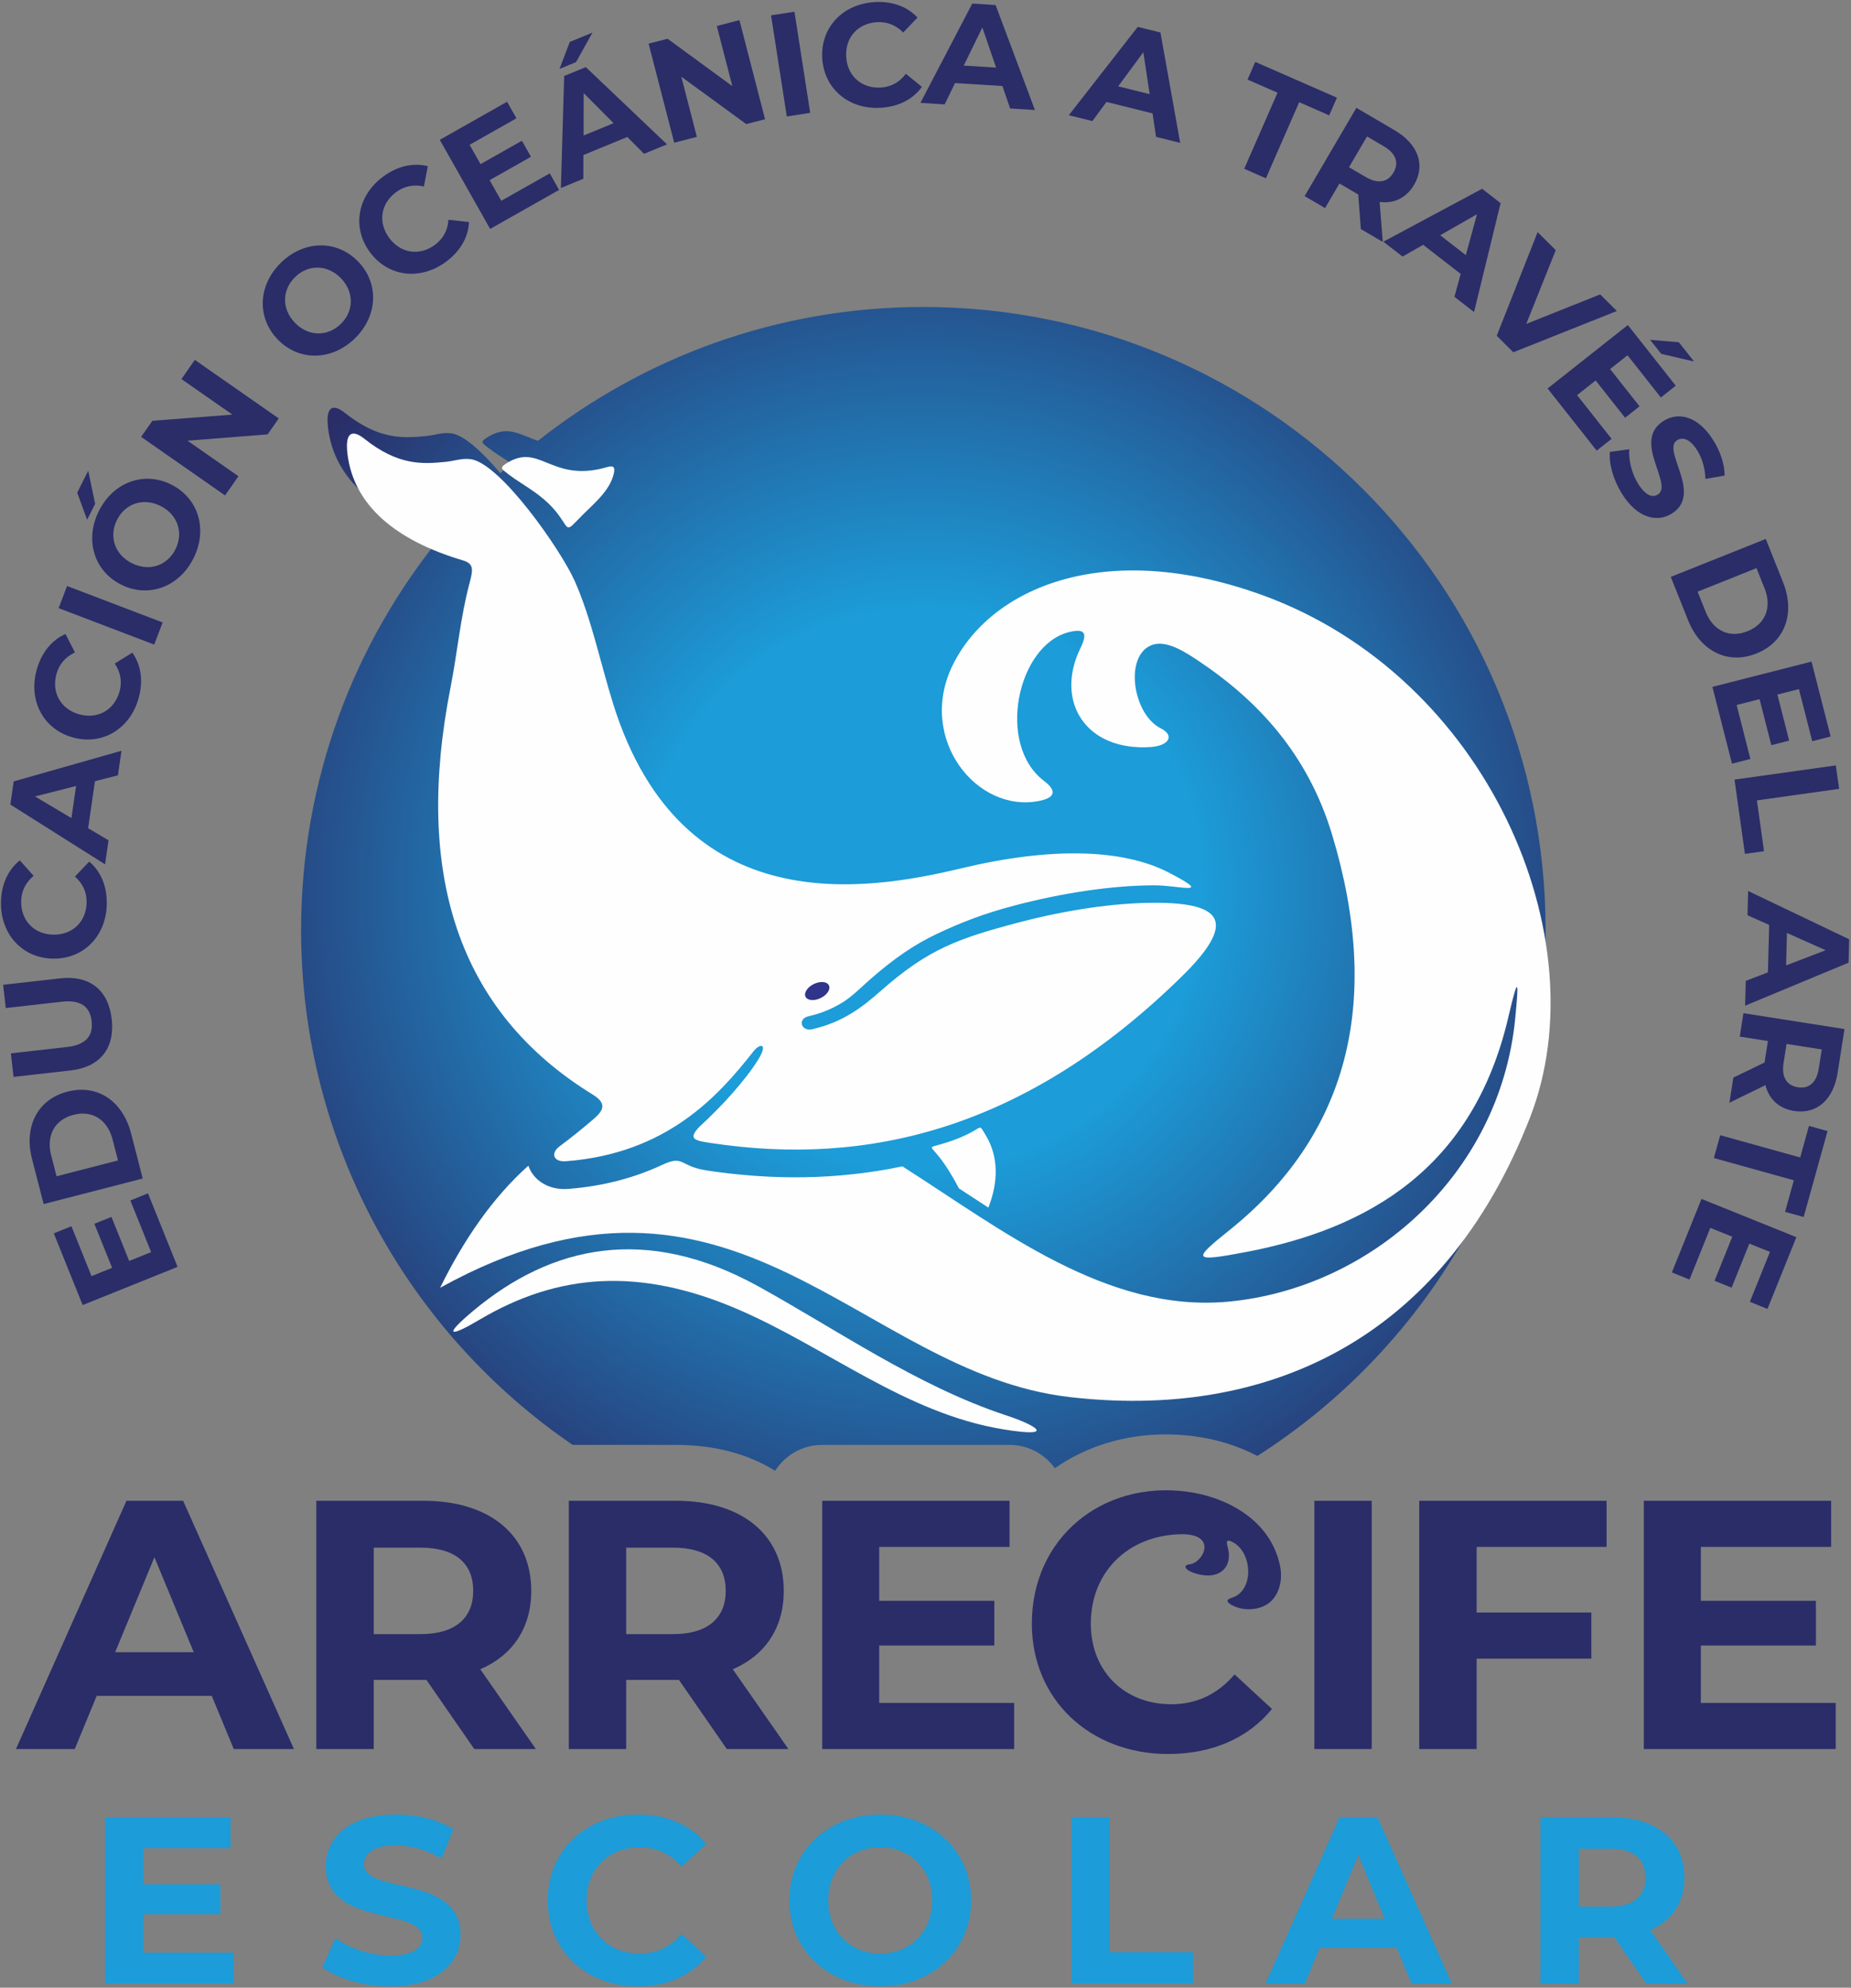
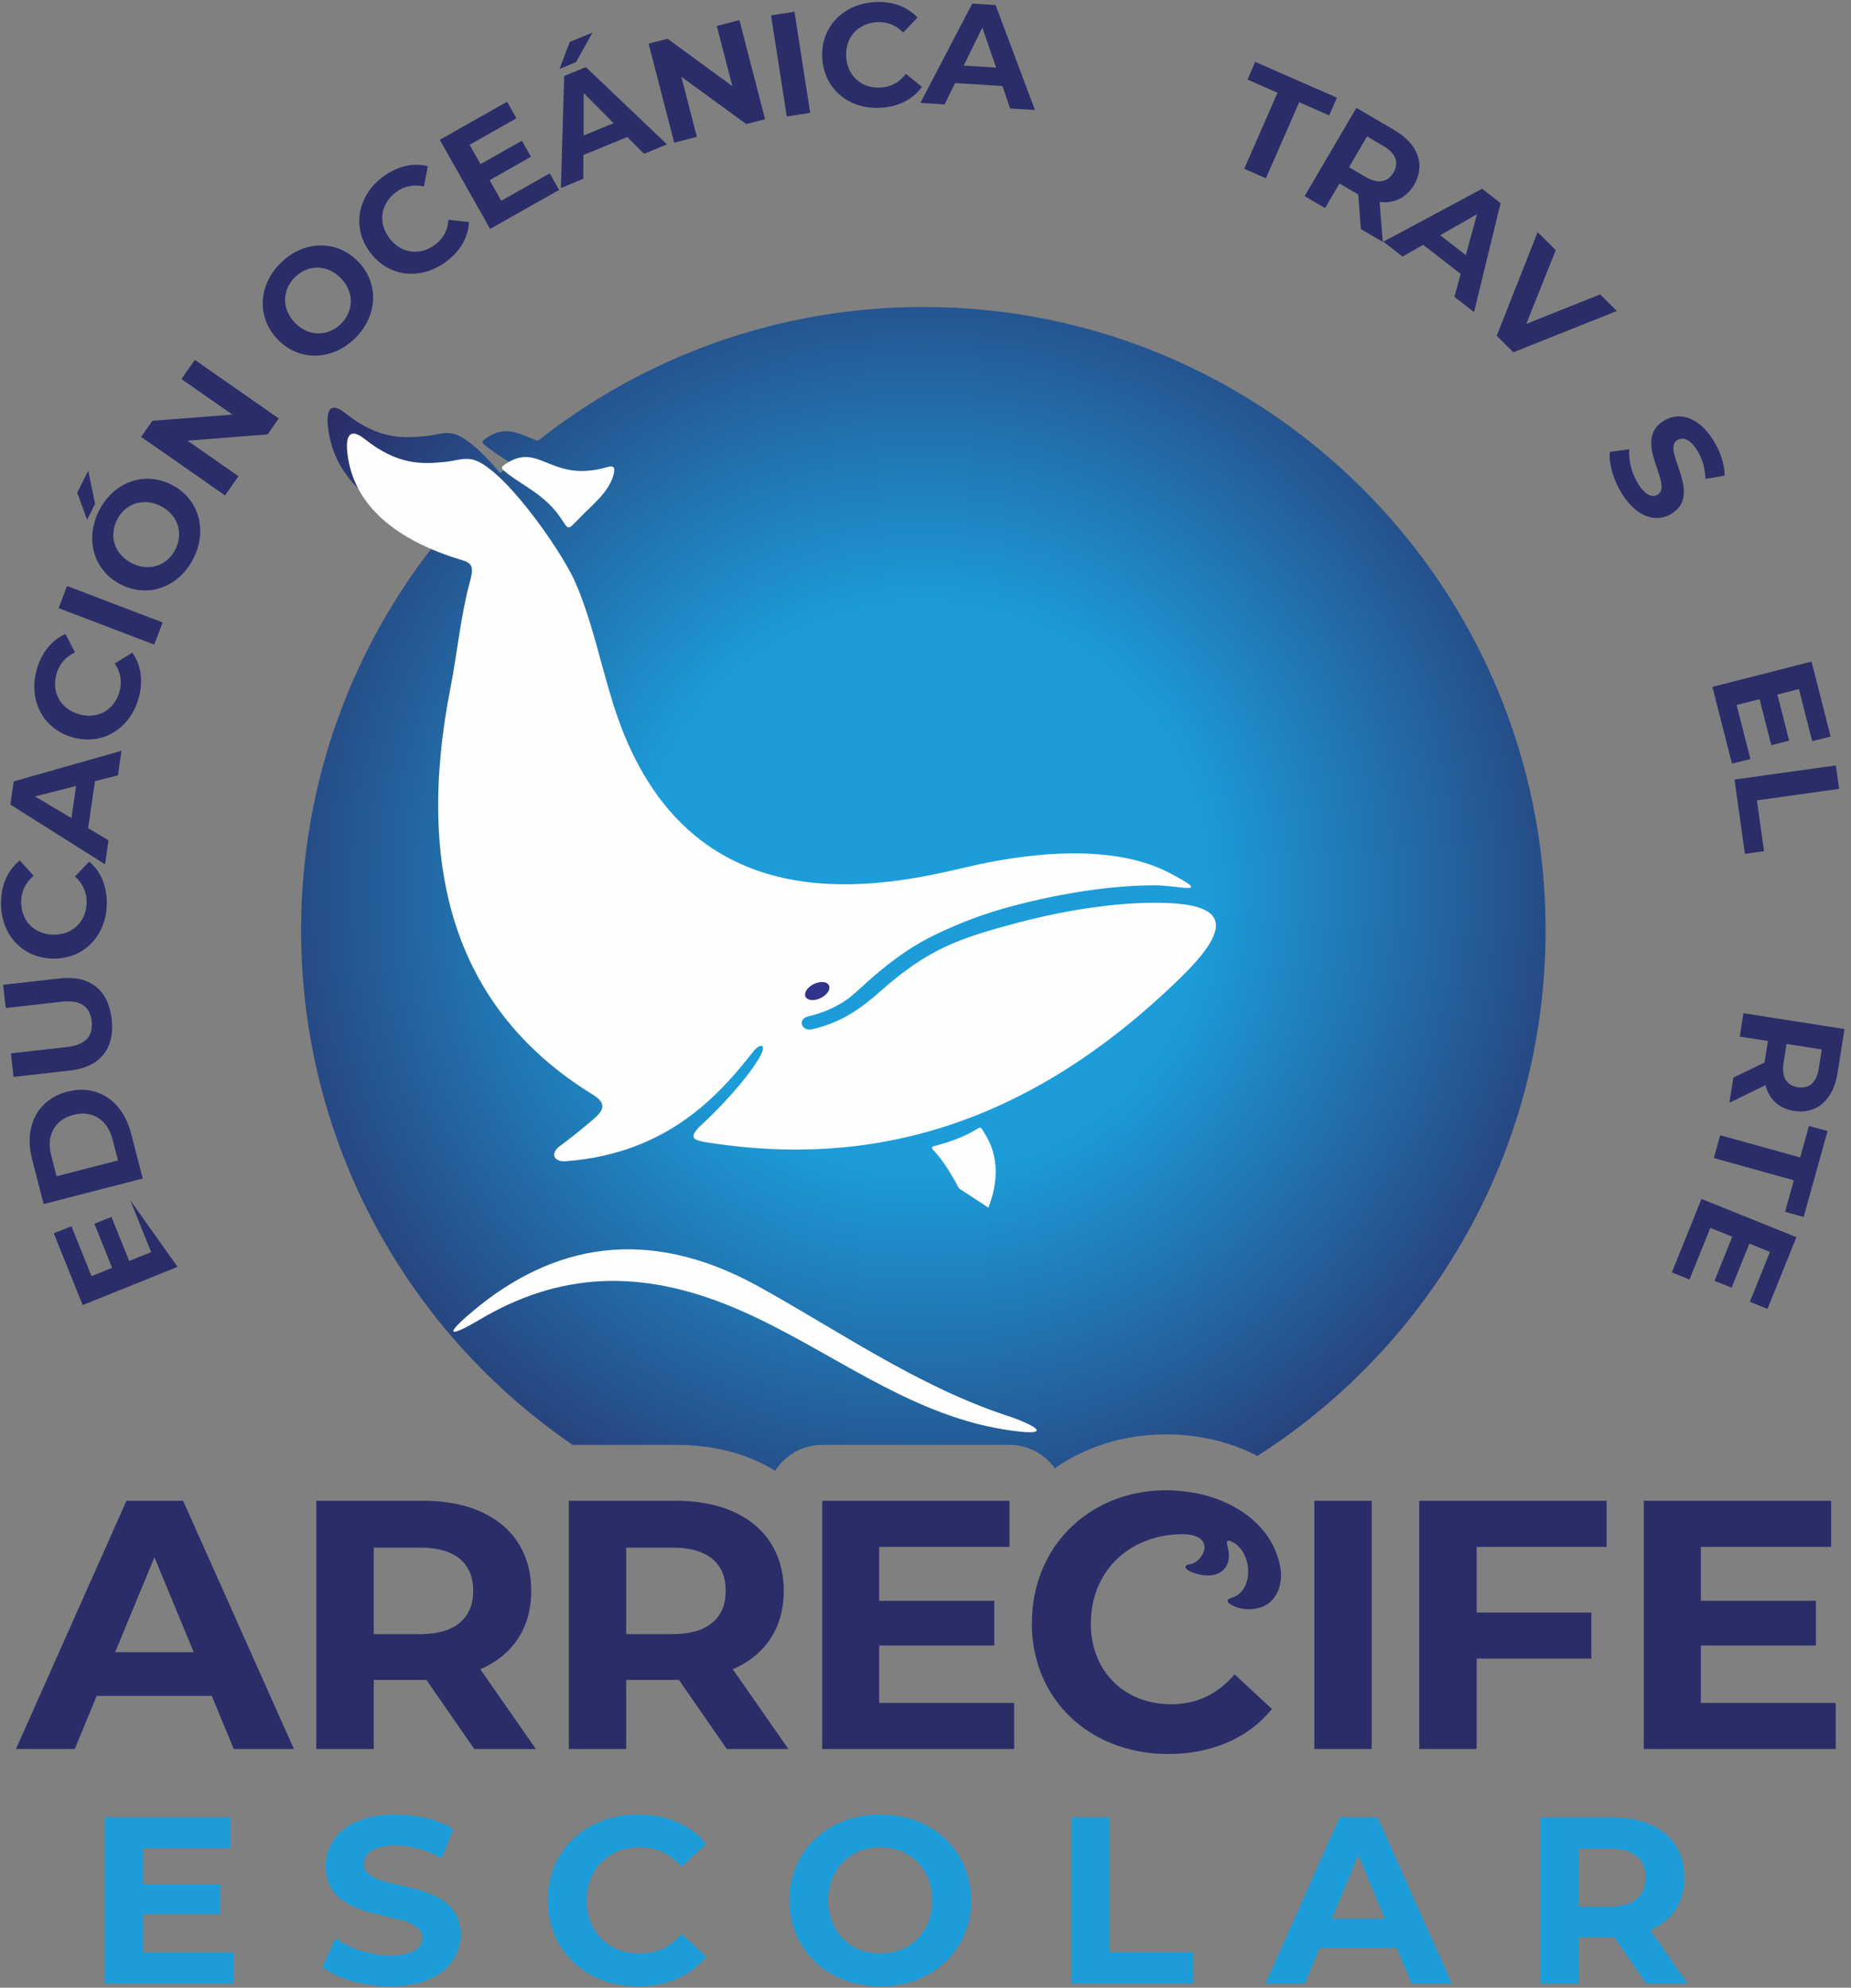
<svg xmlns="http://www.w3.org/2000/svg" width="1920" height="2061" viewBox="0 0 1920 2061">
  <rect x="0" y="0" width="1920" height="2061" fill="#808080" stroke="none" />
  <g id="Agrupar-copia">
    <radialGradient id="radialGradient1" cx="957.764" cy="921.687" r="780.074" fx="957.764" fy="921.687" gradientUnits="userSpaceOnUse">
      <stop offset="0.373" stop-color="#1c9cd8" stop-opacity="1" />
      <stop offset="1" stop-color="#2a2d68" stop-opacity="1" />
    </radialGradient>
    <path id="Trazado" fill="url(#radialGradient1)" fill-rule="evenodd" stroke="none" d="M 593.975 1498.182 L 701.345 1498.182 C 740.888 1498.182 775.942 1507.445 803.997 1525.078 C 814.284 1508.927 832.304 1498.182 852.872 1498.182 L 1047.146 1498.182 C 1066.527 1498.182 1083.642 1507.73 1094.164 1522.342 C 1126.167 1500.114 1165.694 1487.276 1209.446 1487.276 C 1219.056 1487.276 1228.841 1487.922 1238.487 1489.19 C 1262.55 1492.335 1284.711 1499.423 1304.232 1509.639 C 1483.976 1394.926 1603.202 1193.604 1603.202 964.398 C 1603.202 607.599 1314.211 318.296 957.732 318.296 C 806.803 318.296 667.968 370.206 558.02 457.087 C 538.977 450.582 526.625 440.535 506.102 453.094 C 497.61 458.311 499.54 459.019 507.646 465.202 C 514.208 470.29 522.122 474.991 530.163 480.466 C 526.432 483.815 522.701 487.228 518.969 490.642 C 500.248 468.486 481.076 450.904 467.952 449.294 C 458.366 448.135 452.126 451.161 441.189 452.193 C 418.285 454.382 392.873 456.121 357.747 428.105 C 345.973 418.702 337.481 420.441 340.312 443.691 C 346.681 497.146 390.3 533.341 459.267 554.015 C 367.461 665.627 312.326 808.54 312.326 964.398 C 312.326 1186.162 423.946 1381.81 593.975 1498.182 Z" />
    <g id="Agrupar">
-       <path id="path1" fill="#2a2d68" stroke="none" d="M 135.217 1244.722 L 153.498 1237.364 L 184.175 1313.577 L 85.745 1353.196 L 55.804 1278.812 L 74.086 1271.454 L 94.914 1323.203 L 116.287 1314.6 L 97.892 1268.899 L 115.607 1261.767 L 134.002 1307.469 L 156.781 1298.299 L 135.217 1244.722 Z" />
+       <path id="path1" fill="#2a2d68" stroke="none" d="M 135.217 1244.722 L 184.175 1313.577 L 85.745 1353.196 L 55.804 1278.812 L 74.086 1271.454 L 94.914 1323.203 L 116.287 1314.6 L 97.892 1268.899 L 115.607 1261.767 L 134.002 1307.469 L 156.781 1298.299 L 135.217 1244.722 Z" />
      <path id="path2" fill="#2a2d68" stroke="none" d="M 45.272 1248.462 L 33.243 1201.777 C 24.583 1168.157 38.903 1139.888 70.023 1131.873 C 101.149 1123.853 127.345 1141.682 136.005 1175.301 L 148.034 1221.982 L 45.272 1248.462 Z M 116.783 1181.505 C 111.528 1161.099 95.898 1150.877 76.228 1155.949 C 56.557 1161.017 47.815 1177.513 53.07 1197.919 L 58.669 1219.649 L 122.382 1203.231 L 116.783 1181.505 Z" />
      <path id="path3" fill="#2a2d68" stroke="none" d="M 73.075 1109.943 L 14.038 1116.608 L 11.283 1092.21 L 69.418 1085.644 C 89.45 1083.385 96.747 1073.715 95.079 1058.951 C 93.399 1044.042 84.143 1036.392 64.111 1038.654 L 5.975 1045.218 L 3.254 1021.12 L 62.296 1014.454 C 93.321 1010.951 112.499 1026.784 115.882 1056.755 C 119.265 1086.729 104.105 1106.438 73.075 1109.943 Z" />
      <path id="path4" fill="#2a2d68" stroke="none" d="M 54.873 993.985 C 22.894 993.425 0.437 968.472 1.016 935.429 C 1.339 917.091 8.274 901.898 20.573 892.109 L 34.849 908.126 C 26.538 915.105 22.136 923.974 21.954 934.584 C 21.605 954.437 35.302 968.779 55.308 969.129 C 75.318 969.477 89.507 955.626 89.855 935.773 C 90.038 925.163 85.954 916.146 77.743 908.875 L 92.567 893.367 C 104.671 903.585 111.071 919.011 110.744 937.501 C 110.17 970.392 86.855 994.544 54.873 993.985 Z" />
      <path id="path5" fill="#2a2d68" stroke="none" d="M 98.471 810.001 L 91.418 858.75 L 112.573 871.307 L 108.968 896.206 L 10.739 834.215 L 14.213 810.215 L 126.004 778.456 L 122.317 803.956 L 98.471 810.001 Z M 78.914 814.982 L 36.303 825.816 L 74.094 848.282 L 78.914 814.982 Z" />
      <path id="path6" fill="#2a2d68" stroke="none" d="M 75.466 764.589 C 44.663 755.991 29.22 726.189 38.102 694.363 C 43.034 676.698 53.571 663.748 67.942 657.372 L 77.717 676.467 C 67.921 681.128 61.429 688.599 58.578 698.819 C 53.236 717.943 62.879 735.269 82.149 740.648 C 101.418 746.027 118.638 736.199 123.979 717.075 C 126.831 706.854 125.146 697.102 119.034 687.998 L 137.285 676.728 C 146.419 689.663 148.727 706.201 143.759 724.01 C 134.916 755.69 106.269 773.188 75.466 764.589 Z" />
      <path id="path7" fill="#2a2d68" stroke="none" d="M 60.807 630.557 L 69.558 607.612 L 168.701 645.423 L 159.95 668.367 L 60.807 630.557 Z" />
      <path id="path8" fill="#2a2d68" stroke="none" d="M 80.072 510.835 L 91.514 488.093 L 98.68 522.401 L 90.373 538.917 L 80.072 510.835 Z M 125.586 606.16 C 97.43 591.998 87.613 559.58 102.664 529.663 C 117.645 499.879 149.454 488.232 177.749 502.465 C 206.039 516.695 215.653 549.181 200.671 578.963 C 185.625 608.881 153.746 620.325 125.586 606.16 Z M 166.581 524.665 C 148.574 515.609 129.857 522.137 121.346 539.058 C 112.83 555.981 118.751 574.903 136.754 583.958 C 154.761 593.016 173.478 586.488 181.993 569.565 C 190.505 552.644 184.584 533.723 166.581 524.665 Z" />
      <path id="path9" fill="#2a2d68" stroke="none" d="M 202.082 373.143 L 289.126 433.856 L 277.593 450.396 L 194.471 456.933 L 247.322 493.796 L 233.446 513.693 L 146.397 452.978 L 158.017 436.314 L 241.052 429.901 L 188.202 393.04 L 202.082 373.143 Z" />
      <path id="path10" fill="#2a2d68" stroke="none" d="M 288.156 352.066 C 266.182 329.455 267.523 295.6 291.547 272.251 C 315.462 249.008 349.344 248.421 371.426 271.141 C 393.504 293.861 391.949 327.714 368.034 350.956 C 344.01 374.303 310.129 374.678 288.156 352.066 Z M 353.597 288.467 C 339.547 274.01 319.712 274.047 306.124 287.254 C 292.535 300.459 291.93 320.282 305.984 334.74 C 320.034 349.199 339.865 349.16 353.453 335.955 C 367.041 322.748 367.647 302.925 353.597 288.467 Z" />
      <path id="path11" fill="#2a2d68" stroke="none" d="M 383.695 261.458 C 364.708 235.721 370.877 202.724 397.465 183.103 C 412.225 172.212 428.503 168.49 443.755 172.308 L 439.71 193.376 C 429.117 191.021 419.4 192.915 410.862 199.215 C 394.884 211.004 391.819 230.596 403.7 246.697 C 415.581 262.797 435.204 265.649 451.182 253.859 C 459.72 247.559 464.396 238.834 465.179 227.895 L 486.504 230.244 C 485.747 246.065 477.383 260.522 462.506 271.502 C 436.035 291.031 402.686 287.193 383.695 261.458 Z" />
      <path id="path12" fill="#2a2d68" stroke="none" d="M 570.236 179.758 L 579.936 196.914 L 508.408 237.362 L 456.172 144.98 L 525.984 105.502 L 535.684 122.66 L 487.118 150.122 L 498.46 170.181 L 541.353 145.929 L 550.757 162.556 L 507.864 186.811 L 519.954 208.19 L 570.236 179.758 Z" />
      <path id="path13" fill="#2a2d68" stroke="none" d="M 597.499 64.416 L 580.393 71.447 L 591.025 43.478 L 614.579 33.798 L 597.499 64.416 Z M 650.698 142.03 L 605.131 160.756 L 605.083 185.359 L 581.808 194.924 L 585.217 78.805 L 607.652 69.586 L 691.871 149.693 L 668.034 159.489 L 650.698 142.03 Z M 636.461 127.724 L 605.458 96.544 L 605.336 140.515 L 636.461 127.724 Z" />
      <path id="path14" fill="#2a2d68" stroke="none" d="M 766.995 20.891 L 793.566 123.607 L 774.048 128.655 L 706.704 79.541 L 722.839 141.904 L 699.359 147.977 L 672.789 45.261 L 692.45 40.176 L 759.65 89.328 L 743.516 26.965 L 766.995 20.891 Z" />
      <path id="path15" fill="#2a2d68" stroke="none" d="M 799.792 15.923 L 824.06 12.142 L 840.395 117 L 816.128 120.779 L 799.792 15.923 Z" />
      <path id="path16" fill="#2a2d68" stroke="none" d="M 852.925 60.604 C 850.901 28.682 873.963 4.281 906.947 2.192 C 925.25 1.031 940.954 6.719 951.708 18.189 L 936.892 33.711 C 929.264 25.991 920.069 22.321 909.481 22.994 C 889.658 24.25 876.471 39.062 877.738 59.032 C 879.005 79.003 893.955 92.029 913.778 90.773 C 924.366 90.101 933.026 85.298 939.609 76.528 L 956.262 90.053 C 947.054 102.942 932.194 110.568 913.739 111.737 C 880.907 113.818 854.95 92.528 852.925 60.604 Z" />
      <path id="path17" fill="#2a2d68" stroke="none" d="M 1039.802 89.184 L 990.635 86.132 L 979.846 108.245 L 954.729 106.686 L 1008.507 3.711 L 1032.714 5.213 L 1073.496 114.057 L 1047.778 112.459 L 1039.802 89.184 Z M 1033.241 70.097 L 1018.965 28.508 L 999.656 68.012 L 1033.241 70.097 Z" />
-       <path id="path18" fill="#2a2d68" stroke="none" d="M 1195.523 117.597 L 1147.701 105.724 L 1133.099 125.531 L 1108.674 119.467 L 1180.154 27.864 L 1203.695 33.708 L 1224.179 148.143 L 1199.167 141.932 L 1195.523 117.597 Z M 1192.514 97.635 L 1185.971 54.145 L 1159.848 89.526 L 1192.514 97.635 Z" />
      <path id="path19" fill="#2a2d68" stroke="none" d="M 1325.138 96.139 L 1294.04 82.516 L 1302.068 64.189 L 1386.762 101.288 L 1378.733 119.615 L 1347.635 105.992 L 1313.088 184.856 L 1290.596 175.003 L 1325.138 96.139 Z" />
      <path id="path20" fill="#2a2d68" stroke="none" d="M 1411.587 237.525 L 1408.883 201.679 L 1407.838 201.065 L 1389.4 190.254 L 1374.454 215.752 L 1353.273 203.331 L 1406.937 111.806 L 1446.556 135.038 C 1471.003 149.375 1478.866 171.026 1466.828 191.554 C 1458.777 205.284 1445.947 211.287 1431.057 209.409 L 1434.335 250.865 L 1411.587 237.525 Z M 1435.258 151.606 L 1418 141.486 L 1399.292 173.388 L 1416.55 183.508 C 1429.494 191.099 1439.56 188.918 1445.385 178.98 C 1451.289 168.912 1448.202 159.197 1435.258 151.606 Z" />
      <path id="path21" fill="#2a2d68" stroke="none" d="M 1515.137 284.021 L 1476.201 253.822 L 1454.837 266.029 L 1434.949 250.604 L 1537.375 195.738 L 1556.541 210.606 L 1528.99 323.551 L 1508.623 307.754 L 1515.137 284.021 Z M 1520.457 264.547 L 1532.064 222.128 L 1493.864 243.919 L 1520.457 264.547 Z" />
      <path id="path22" fill="#2a2d68" stroke="none" d="M 1677.119 322.474 L 1569.711 365.263 L 1552.527 348.152 L 1594.945 240.664 L 1613.741 259.379 L 1583.151 335.866 L 1659.825 305.257 L 1677.119 322.474 Z" />
-       <path id="path23" fill="#2a2d68" stroke="none" d="M 1671.663 455.026 L 1656.203 467.241 L 1605.286 402.79 L 1688.525 337.026 L 1738.223 399.932 L 1722.763 412.144 L 1688.19 368.384 L 1670.117 382.665 L 1700.651 421.311 L 1685.665 433.149 L 1655.132 394.502 L 1635.871 409.721 L 1671.663 455.026 Z M 1723.112 366.871 L 1711.648 352.362 L 1741.454 354.888 L 1757.236 374.865 L 1723.112 366.871 Z" />
      <path id="path24" fill="#2a2d68" stroke="none" d="M 1669.896 468.542 L 1690.01 465.865 C 1689.191 476.902 1692.365 490.633 1699.088 501.453 C 1706.767 513.815 1714.008 516.277 1719.546 512.835 C 1736.417 502.356 1692.265 457.144 1725.745 436.344 C 1741.071 426.825 1761.499 431.268 1777.42 456.894 C 1784.46 468.225 1788.958 481.495 1788.875 493.146 L 1769.035 496.548 C 1768.599 485.217 1765.56 475.149 1760.597 467.165 C 1752.917 454.802 1745.324 452.917 1739.656 456.437 C 1723.046 466.757 1767.067 512.05 1733.97 532.61 C 1718.906 541.969 1698.265 537.478 1682.264 511.723 C 1673.387 497.43 1668.676 480.365 1669.896 468.542 Z" />
-       <path id="path25" fill="#2a2d68" stroke="none" d="M 1831.573 558.805 L 1849.462 603.563 C 1862.344 635.794 1851.756 665.655 1821.916 677.582 C 1792.079 689.509 1763.823 675.174 1750.941 642.943 L 1733.051 598.184 L 1831.573 558.805 Z M 1769.209 634.336 C 1777.028 653.899 1793.829 662.039 1812.69 654.5 C 1831.551 646.959 1838.111 629.484 1830.292 609.92 L 1821.968 589.087 L 1760.88 613.505 L 1769.209 634.336 Z" />
      <path id="path26" fill="#2a2d68" stroke="none" d="M 1815.642 786.955 L 1796.551 791.827 L 1776.236 712.222 L 1879.046 685.984 L 1898.873 763.68 L 1879.782 768.551 L 1865.984 714.504 L 1843.663 720.201 L 1855.845 767.933 L 1837.337 772.657 L 1825.155 724.924 L 1801.362 730.996 L 1815.642 786.955 Z" />
      <path id="path27" fill="#2a2d68" stroke="none" d="M 1904.271 793.627 L 1907.676 817.949 L 1822.399 829.889 L 1829.774 882.587 L 1809.96 885.361 L 1799.176 808.34 L 1904.271 793.627 Z" />
-       <path id="path28" fill="#2a2d68" stroke="none" d="M 1833.823 1008.237 L 1835.129 959 L 1812.651 949.004 L 1813.317 923.856 L 1918.112 973.933 L 1917.472 998.173 L 1810.169 1042.782 L 1810.849 1017.027 L 1833.823 1008.237 Z M 1852.662 1001.003 L 1893.709 985.262 L 1853.554 967.37 L 1852.662 1001.003 Z" />
      <path id="path29" fill="#2a2d68" stroke="none" d="M 1797.962 1117.344 L 1830.327 1101.705 L 1830.514 1100.508 L 1833.823 1079.397 L 1804.627 1074.821 L 1808.432 1050.564 L 1913.24 1066.993 L 1906.13 1112.359 C 1901.742 1140.362 1884.471 1155.605 1860.964 1151.917 C 1845.243 1149.453 1834.955 1139.709 1831.255 1125.168 L 1793.877 1143.397 L 1797.962 1117.344 Z M 1886.578 1107.914 L 1889.673 1088.152 L 1853.141 1082.427 L 1850.041 1102.189 C 1847.72 1117.013 1853.432 1125.577 1864.813 1127.362 C 1876.342 1129.169 1884.253 1122.738 1886.578 1107.914 Z" />
      <path id="path30" fill="#2a2d68" stroke="none" d="M 1867.29 1200.157 L 1876.386 1167.438 L 1895.664 1172.798 L 1870.891 1261.893 L 1851.612 1256.534 L 1860.712 1223.815 L 1777.751 1200.749 L 1784.33 1177.086 L 1867.29 1200.157 Z" />
      <path id="path31" fill="#2a2d68" stroke="none" d="M 1752.478 1326.721 L 1734.196 1319.354 L 1764.912 1243.142 L 1863.342 1282.809 L 1833.362 1357.193 L 1815.084 1349.826 L 1835.935 1298.077 L 1814.562 1289.466 L 1796.146 1335.163 L 1778.43 1328.023 L 1796.847 1282.325 L 1774.068 1273.143 L 1752.478 1326.721 Z" />
    </g>
    <path id="path32" fill="#fefefe" fill-rule="evenodd" stroke="none" d="M 526.239 479.886 C 558.921 459.856 570.952 497.533 622.612 486.198 C 631.555 484.201 639.339 479.628 636.637 491.285 C 632.391 509.512 614.957 522.973 602.411 535.853 C 586.778 551.825 590.831 549.636 579.765 534.436 C 564.325 513.118 542.644 503.522 527.783 492.058 C 519.677 485.811 517.747 485.103 526.239 479.886 L 526.239 479.886 Z M 377.883 454.897 C 412.946 482.913 438.358 481.174 461.261 478.984 C 472.198 477.954 478.438 474.927 488.089 476.086 C 518.583 479.886 581.438 569.536 596.107 602.382 C 613.606 641.669 622.805 687.782 636.187 730.354 C 707.534 957.507 900.796 923.373 998.069 900.123 C 1089.553 878.289 1164.439 879.9 1212.368 904.76 C 1260.362 929.684 1223.113 917.898 1197.379 917.962 C 1153.181 918.027 1101.327 926.013 1052.368 938.894 C 1020.072 947.331 995.561 957.12 972.465 968.005 C 949.046 979.018 927.494 993.509 901.503 1016.437 C 892.496 1024.422 883.618 1033.504 873.582 1039.622 C 863.739 1045.611 852.545 1050.571 838.519 1053.791 C 826.939 1056.496 830.992 1069.827 842.573 1067.187 C 858.656 1063.451 871.652 1057.784 883.039 1050.764 C 894.362 1043.937 903.883 1035.951 913.534 1027.514 C 938.238 1005.681 958.439 992.028 980.12 981.852 C 1001.93 971.611 1025.605 964.656 1056.936 956.412 C 1104.544 943.917 1154.789 936.125 1197.379 936.06 C 1268.854 935.931 1283.394 956.154 1225.428 1012.894 C 1063.627 1171.264 899.445 1209.842 737.128 1185.111 C 720.208 1182.599 713.389 1180.989 725.484 1168.301 C 748.387 1147.434 772.641 1120.707 786.023 1099.389 C 791.684 1090.501 792.456 1085.413 790.333 1084.576 C 788.724 1083.932 785.186 1085.478 781.455 1090.244 C 745.17 1136.422 691.772 1196.06 587.1 1204.046 C 573.589 1205.076 571.145 1195.544 580.344 1188.653 C 592.311 1179.83 603.891 1170.427 615.214 1160.766 C 625.314 1152.136 630.526 1144.601 615.021 1135.069 C 474.321 1048.639 429.479 905.211 467.373 712.578 C 474.449 676.576 477.602 639.737 487.124 604.315 C 491.048 589.888 491.112 584.35 480.175 581.065 C 410.758 560.455 366.818 524.196 360.384 470.483 C 357.618 447.233 366.045 445.494 377.883 454.897 L 377.883 454.897 Z" />
    <path id="path33" fill="#fefefe" fill-rule="evenodd" stroke="none" d="M 1022.324 1176.867 C 1035.963 1199.215 1035.641 1225.492 1025.219 1252.156 C 1014.99 1245.522 1004.76 1238.824 994.66 1232.19 C 988.87 1221.048 982.372 1210.1 974.523 1199.988 C 964.938 1187.687 962.428 1190.328 976.26 1186.334 C 989.771 1182.47 1000.707 1177.898 1009.586 1172.874 C 1018.206 1168.044 1016.276 1166.82 1022.324 1176.867 L 1022.324 1176.867 Z" />
    <path id="path34" fill="#30348b" fill-rule="evenodd" stroke="none" d="M 844.181 1020.301 C 850.872 1017.081 857.884 1017.66 859.815 1021.718 C 861.809 1025.711 857.948 1031.636 851.258 1034.856 C 844.567 1038.141 837.555 1037.497 835.56 1033.504 C 833.63 1029.446 837.49 1023.585 844.181 1020.301 L 844.181 1020.301 Z" />
-     <path id="path35" fill="#fefefe" fill-rule="evenodd" stroke="none" d="M 456.5 1335.301 C 480.819 1285.903 510.542 1242.237 548.048 1208.683 C 550.815 1216.476 555.833 1222.53 562.845 1226.845 C 569.794 1231.16 578.8 1233.543 589.287 1232.77 C 627.309 1229.807 659.347 1220.662 686.69 1207.91 C 709.786 1197.09 704.639 1209.327 732.818 1213.577 C 800.241 1223.818 868.049 1223.624 936.051 1209.391 C 1038.729 1274.697 1147.712 1361.32 1274.001 1349.663 C 1420.684 1336.074 1555.53 1218.988 1571.613 1056.689 C 1575.474 1017.853 1575.474 1007.742 1564.537 1054.821 C 1527.802 1212.032 1418.625 1274.117 1292.723 1298.14 C 1236.172 1308.896 1236.88 1306.319 1275.031 1275.727 C 1397.717 1177.511 1434.323 1039.88 1381.826 865.667 C 1356.735 782.328 1305.203 726.618 1243.185 685.271 C 1230.254 676.705 1209.731 662.729 1194.226 669.041 C 1165.983 680.44 1175.055 740.465 1203.812 755.084 C 1219.317 762.942 1211.982 773.376 1193.39 774.599 C 1125.517 778.979 1094.121 726.618 1120.627 672.261 C 1127.897 657.448 1126.353 651.072 1108.918 655.387 C 1055.392 668.59 1033.003 771.766 1082.927 809.7 C 1096.437 819.94 1094.636 827.217 1077.716 830.502 C 1012.995 843.318 951.169 765.84 988.033 690.036 C 1026.634 610.691 1144.495 557.429 1309.063 616.938 C 1542.985 701.629 1659.237 972.899 1587.182 1158.383 C 1495.956 1393.136 1310.157 1472.031 1108.918 1448.523 C 889.73 1422.891 761.447 1166.756 456.5 1335.301 L 456.5 1335.301 Z" />
    <path id="path36" fill="#fefefe" fill-rule="evenodd" stroke="none" d="M 490.919 1359.13 C 572.689 1290.798 670.606 1270.06 785.958 1333.433 C 866.827 1377.937 951.298 1437.06 1043.168 1467.394 C 1075.786 1478.149 1095.794 1490.966 1041.303 1482.143 C 939.075 1465.719 857.177 1396.872 764.599 1357.263 C 663.594 1314.048 579.186 1319.909 497.353 1368.405 C 466.794 1386.502 458.559 1386.245 490.919 1359.13 L 490.919 1359.13 Z" />
    <g id="g1">
      <path id="path37" fill="#2a2d68" stroke="none" d="M 1211.646 1818.675 C 1257.117 1818.675 1294.804 1802.246 1319.388 1771.986 L 1280.599 1736.141 C 1263.084 1756.661 1241.095 1767.116 1215.019 1767.116 C 1166.175 1767.116 1131.472 1732.83 1131.472 1683.543 C 1131.472 1630.231 1169.678 1592.438 1223.841 1590.815 C 1263.863 1589.581 1248.425 1620.426 1233.83 1622.049 C 1227.019 1622.828 1229.16 1627.438 1236.49 1630.231 C 1263.214 1640.426 1279.755 1626.14 1273.333 1603.737 C 1271.582 1597.633 1272.685 1595.62 1279.301 1599.321 C 1299.604 1610.815 1300.642 1649.777 1277.809 1656.66 C 1271.647 1658.478 1271.842 1661.27 1278.328 1664.582 C 1288.512 1669.842 1300.772 1669.777 1310.437 1665.556 C 1325.356 1659.127 1331.259 1640.881 1327.821 1623.867 C 1318.35 1576.788 1273.204 1552.178 1230.976 1546.658 C 1143.536 1535.165 1070.303 1594.322 1070.303 1683.543 C 1070.303 1762.311 1130.758 1818.675 1211.646 1818.675 L 1211.646 1818.675 Z" />
      <path id="path38" fill="#2a2d68" stroke="none" d="M 242.484 1813.545 L 304.885 1813.545 L 189.942 1556.139 L 131.174 1556.139 L 16.555 1813.545 L 77.53 1813.545 L 100.297 1758.415 L 219.651 1758.415 L 242.484 1813.545 Z M 119.433 1713.154 L 160.169 1614.646 L 200.969 1713.154 L 119.433 1713.154 Z" />
      <path id="path39" fill="#2a2d68" stroke="none" d="M 555.851 1813.545 L 498.185 1730.817 C 531.591 1716.466 551.051 1688.154 551.051 1649.517 C 551.051 1591.789 508.11 1556.139 439.417 1556.139 L 328.107 1556.139 L 328.107 1813.545 L 387.654 1813.545 L 387.654 1741.856 L 439.417 1741.856 L 442.336 1741.856 L 491.958 1813.545 L 555.851 1813.545 Z M 490.855 1649.517 C 490.855 1677.505 472.499 1694.388 436.108 1694.388 L 387.654 1694.388 L 387.654 1604.711 L 436.108 1604.711 C 472.499 1604.711 490.855 1621.205 490.855 1649.517 L 490.855 1649.517 Z" />
      <path id="path40" fill="#2a2d68" stroke="none" d="M 817.78 1813.545 L 760.114 1730.817 C 793.52 1716.466 812.98 1688.154 812.98 1649.517 C 812.98 1591.789 770.038 1556.139 701.345 1556.139 L 590.035 1556.139 L 590.035 1813.545 L 649.518 1813.545 L 649.518 1741.856 L 701.345 1741.856 L 704.264 1741.856 L 753.887 1813.545 L 817.78 1813.545 Z M 752.784 1649.517 C 752.784 1677.505 734.362 1694.388 698.037 1694.388 L 649.518 1694.388 L 649.518 1604.711 L 698.037 1604.711 C 734.362 1604.711 752.784 1621.205 752.784 1649.517 L 752.784 1649.517 Z" />
      <path id="path41" fill="#2a2d68" stroke="none" d="M 911.965 1765.752 L 911.965 1706.206 L 1031.383 1706.206 L 1031.383 1659.842 L 911.965 1659.842 L 911.965 1603.932 L 1047.146 1603.932 L 1047.146 1556.139 L 852.872 1556.139 L 852.872 1813.545 L 1051.946 1813.545 L 1051.946 1765.752 L 911.965 1765.752 Z" />
      <path id="path42" fill="#2a2d68" stroke="none" d="M 1363.367 1813.545 L 1422.85 1813.545 L 1422.85 1556.139 L 1363.367 1556.139 L 1363.367 1813.545 Z" />
      <path id="path43" fill="#2a2d68" stroke="none" d="M 1666.486 1603.932 L 1666.486 1556.139 L 1472.148 1556.139 L 1472.148 1813.545 L 1531.695 1813.545 L 1531.695 1719.777 L 1650.659 1719.777 L 1650.659 1671.985 L 1531.695 1671.985 L 1531.695 1603.932 L 1666.486 1603.932 Z" />
      <path id="path44" fill="#2a2d68" stroke="none" d="M 1764.239 1765.752 L 1764.239 1706.206 L 1883.593 1706.206 L 1883.593 1659.842 L 1764.239 1659.842 L 1764.239 1603.932 L 1899.42 1603.932 L 1899.42 1556.139 L 1705.081 1556.139 L 1705.081 1813.545 L 1904.155 1813.545 L 1904.155 1765.752 L 1764.239 1765.752 Z" />
    </g>
    <g id="g2">
      <path id="path45" fill="#1c9cd8" stroke="none" d="M 242.354 2024.681 L 242.354 2056.685 L 108.916 2056.685 L 108.916 1884.35 L 239.154 1884.35 L 239.154 1916.355 L 148.552 1916.355 L 148.552 1953.776 L 228.566 1953.776 L 228.566 1984.796 L 148.552 1984.796 L 148.552 2024.681 L 242.354 2024.681 Z" />
      <path id="path46" fill="#1c9cd8" stroke="none" d="M 334.458 2039.697 L 347.998 2009.665 C 362.527 2020.249 384.191 2027.633 404.871 2027.633 C 428.503 2027.633 438.108 2019.757 438.108 2009.168 C 438.108 1976.92 337.906 1999.076 337.906 1935.068 C 337.906 1905.771 361.538 1881.399 410.531 1881.399 C 432.195 1881.399 454.356 1886.567 470.356 1896.663 L 458.048 1926.943 C 442.044 1917.835 425.552 1913.403 410.287 1913.403 C 386.651 1913.403 377.543 1922.263 377.543 1933.095 C 377.543 1964.856 477.744 1942.943 477.744 2006.216 C 477.744 2035.021 453.864 2059.642 404.623 2059.642 C 377.294 2059.642 349.722 2051.518 334.458 2039.697 Z" />
      <path id="path47" fill="#1c9cd8" stroke="none" d="M 568.12 1970.52 C 568.12 1918.571 608.005 1881.399 661.673 1881.399 C 691.462 1881.399 716.331 1892.231 732.579 1911.923 L 706.974 1935.559 C 695.402 1922.263 680.878 1915.371 663.646 1915.371 C 631.393 1915.371 608.497 1938.019 608.497 1970.52 C 608.497 2003.016 631.393 2025.665 663.646 2025.665 C 680.878 2025.665 695.402 2018.773 706.974 2005.233 L 732.579 2028.865 C 716.331 2048.809 691.462 2059.642 661.43 2059.642 C 608.005 2059.642 568.12 2022.465 568.12 1970.52 Z" />
      <path id="path48" fill="#1c9cd8" stroke="none" d="M 818.775 1970.52 C 818.775 1919.311 858.659 1881.399 913.068 1881.399 C 967.229 1881.399 1007.357 1919.063 1007.357 1970.52 C 1007.357 2021.973 967.229 2059.642 913.068 2059.642 C 858.659 2059.642 818.775 2021.725 818.775 1970.52 Z M 966.985 1970.52 C 966.985 1937.775 943.841 1915.371 913.068 1915.371 C 882.291 1915.371 859.151 1937.775 859.151 1970.52 C 859.151 2003.26 882.291 2025.665 913.068 2025.665 C 943.841 2025.665 966.985 2003.26 966.985 1970.52 Z" />
      <path id="path49" fill="#1c9cd8" stroke="none" d="M 1111.286 1884.35 L 1151.171 1884.35 L 1151.171 2024.189 L 1237.585 2024.189 L 1237.585 2056.685 L 1111.286 2056.685 L 1111.286 1884.35 Z" />
      <path id="path50" fill="#1c9cd8" stroke="none" d="M 1448.847 2019.757 L 1368.833 2019.757 L 1353.569 2056.685 L 1312.7 2056.685 L 1389.513 1884.35 L 1428.902 1884.35 L 1505.959 2056.685 L 1464.106 2056.685 L 1448.847 2019.757 Z M 1436.29 1989.476 L 1408.962 1923.495 L 1381.633 1989.476 L 1436.29 1989.476 Z" />
      <path id="path51" fill="#1c9cd8" stroke="none" d="M 1707.621 2056.685 L 1674.384 2008.676 L 1672.416 2008.676 L 1637.703 2008.676 L 1637.703 2056.685 L 1597.819 2056.685 L 1597.819 1884.35 L 1672.416 1884.35 C 1718.453 1884.35 1747.258 1908.231 1747.258 1946.883 C 1747.258 1972.736 1734.209 1991.692 1711.809 2001.292 L 1750.457 2056.685 L 1707.621 2056.685 Z M 1670.2 1916.847 L 1637.703 1916.847 L 1637.703 1976.92 L 1670.2 1976.92 C 1694.573 1976.92 1706.885 1965.596 1706.885 1946.883 C 1706.885 1927.927 1694.573 1916.847 1670.2 1916.847 Z" />
    </g>
  </g>
</svg>